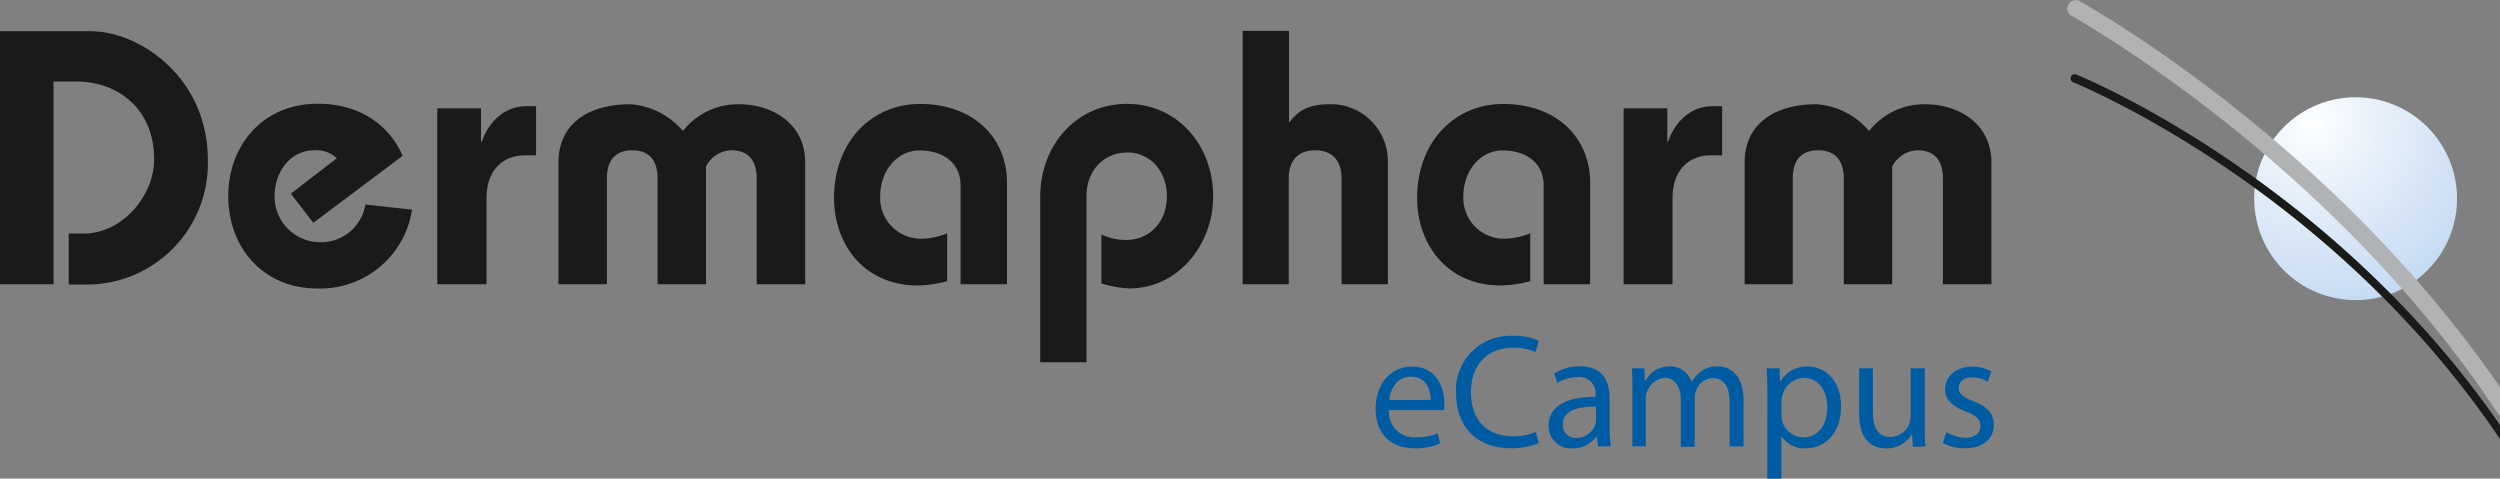
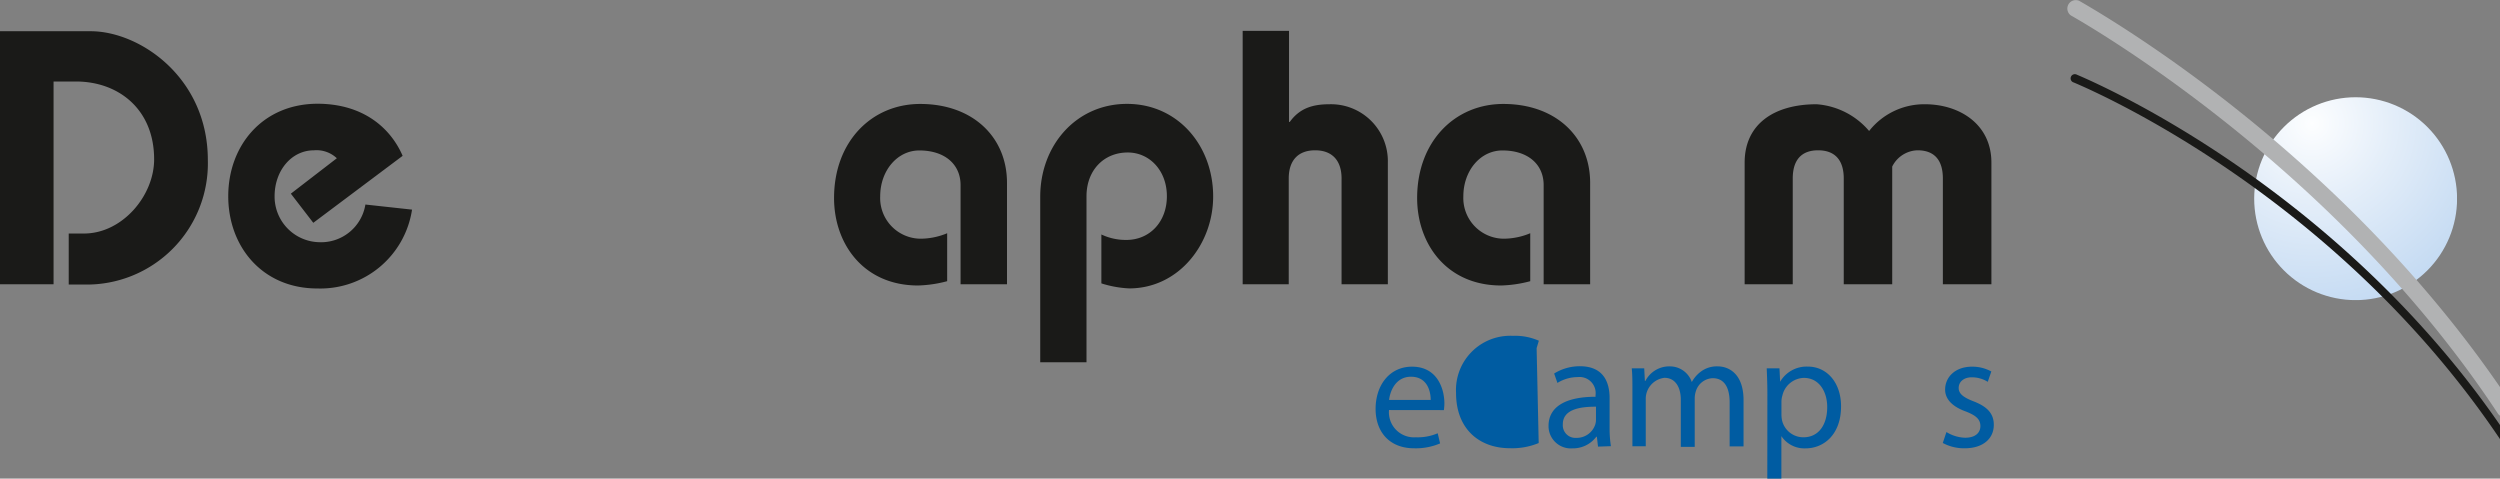
<svg xmlns="http://www.w3.org/2000/svg" id="Layer_2" data-name="Layer 2" width="121.02mm" height="23.17mm" viewBox="0 0 343.05 65.67">
  <rect x="0" y="0" width="343.05" height="65.67" fill="#808080" stroke="none" />
  <defs>
    <clipPath id="clip-path">
      <path d="M309.32,27.25a13.92,13.92,0,1,0,13.92-13.91,13.92,13.92,0,0,0-13.92,13.91" fill="none" />
    </clipPath>
    <radialGradient id="radial-gradient" cx="-67.89" cy="352.98" r="0.83" gradientTransform="matrix(32.51, 0, 0, -32.51, 2524.36, 11492.22)" gradientUnits="userSpaceOnUse">
      <stop offset="0" stop-color="#fdfeff" />
      <stop offset="0.4" stop-color="#e4eef9" />
      <stop offset="1" stop-color="#c2d9f2" />
    </radialGradient>
  </defs>
  <path d="M7.35,39V11.18h3.08c5.8,0,10.72,3.78,10.72,10.68,0,5-4.37,10.18-9.63,10.18H9.43v7h2.09a16.63,16.63,0,0,0,17-17.08c0-11.32-9.34-17.68-16.09-17.68H0V39Z" fill="#1a1a18" />
  <path d="M50.14,28.06a6.16,6.16,0,0,1-6.36,5.17,6.26,6.26,0,0,1-6.1-6.31c0-3.47,2.28-6.3,5.41-6.3a4.06,4.06,0,0,1,3.13,1.09l-6.31,4.86,3.08,4,12.26-9.19c-1.58-3.67-5.26-7.15-11.71-7.15C36,14.26,31.32,20,31.32,26.92S36,39.58,43.54,39.58a12.73,12.73,0,0,0,13-10.82l-6.41-.7Z" fill="#1a1a18" />
-   <path d="M66.76,39V27.17c0-3.67,2.09-5.86,5.26-5.86h1.54V14.56H72.22c-2.68,0-5,1.74-6.1,4.86H66V14.86H60V39Z" fill="#1a1a18" />
-   <path d="M83.28,39V24.49c0-2.48,1.14-3.87,3.48-3.87s3.47,1.39,3.47,3.87V39h6.65V22.85a4,4,0,0,1,3.48-2.23c2.33,0,3.47,1.39,3.47,3.87V39h6.66V22.3c0-5.26-4.37-8-9.14-8a9.61,9.61,0,0,0-7.64,3.67,10.45,10.45,0,0,0-7.2-3.67c-5.91,0-9.88,2.78-9.88,8V39Z" fill="#1a1a18" />
  <path d="M138.18,39V25.08c0-6.25-4.67-10.82-11.91-10.82-6.66,0-11.82,5.16-11.82,12.91,0,6.31,4.07,12,11.52,12a17,17,0,0,0,4-.59V32a9.56,9.56,0,0,1-3.63.75,5.58,5.58,0,0,1-5.56-5.81c0-3.52,2.34-6.3,5.37-6.3,3.47,0,5.66,1.88,5.66,4.76V39Z" fill="#1a1a18" />
  <path d="M149.09,49.71V26.92c0-3.52,2.34-6,5.66-6,3,0,5.37,2.49,5.37,6s-2.34,6-5.57,6a7.85,7.85,0,0,1-3.42-.75v6.71a14.69,14.69,0,0,0,3.82.69c6.8,0,11.52-6.1,11.52-12.61,0-7-4.86-12.71-11.82-12.71S142.74,19.92,142.74,27V49.71Z" fill="#1a1a18" />
  <path d="M176.84,39V24.49c0-2.48,1.29-3.87,3.62-3.87s3.63,1.39,3.63,3.87V39h6.35V22.3a7.81,7.81,0,0,0-8-8c-2.24,0-4.07.5-5.46,2.43h-.1V4.23h-6.36V39Z" fill="#1a1a18" />
  <path d="M218.2,39V25.08c0-6.25-4.67-10.82-11.92-10.82-6.65,0-11.82,5.16-11.82,12.91,0,6.31,4.07,12,11.52,12a17,17,0,0,0,4-.59V32a9.55,9.55,0,0,1-3.62.75,5.58,5.58,0,0,1-5.56-5.81c0-3.52,2.33-6.3,5.36-6.3,3.48,0,5.66,1.88,5.66,4.76V39Z" fill="#1a1a18" />
-   <path d="M229.5,39V27.17c0-3.67,2.09-5.86,5.27-5.86h1.54V14.56H235c-2.68,0-5,1.74-6.11,4.86h-.1V14.86h-6V39Z" fill="#1a1a18" />
  <path d="M246,39V24.49c0-2.48,1.14-3.87,3.48-3.87S253,22,253,24.49V39h6.65V22.85a4,4,0,0,1,3.48-2.23c2.34,0,3.47,1.39,3.47,3.87V39h6.66V22.3c0-5.26-4.37-8-9.13-8a9.63,9.63,0,0,0-7.65,3.67,10.45,10.45,0,0,0-7.2-3.67c-5.91,0-9.88,2.78-9.88,8V39Z" fill="#1a1a18" />
  <g clip-path="url(#clip-path)">
    <rect x="309.32" y="13.34" width="27.83" height="27.83" fill="url(#radial-gradient)" />
  </g>
  <path d="M343.05,53.11c-21.63-31.45-51.79-49.58-57.74-53a1.16,1.16,0,0,0-1.15,2c3.7,2.1,36.73,21.45,58.61,54.65a1.06,1.06,0,0,0,.28.28Z" fill="#b1b2b3" />
  <path d="M343.05,58.32C320.67,25.92,288.6,11.77,285,10.25a.58.58,0,1,0-.45,1.06c3.66,1.54,36.31,15.93,58.54,49Z" fill="#1a1a18" />
  <path d="M190.6,56.26A3.44,3.44,0,0,0,194.28,60a7,7,0,0,0,3-.55l.33,1.39a8.48,8.48,0,0,1-3.57.67c-3.3,0-5.28-2.17-5.28-5.41s1.91-5.79,5-5.79c3.5,0,4.44,3.08,4.44,5.05a7.67,7.67,0,0,1-.07.91Zm5.72-1.39c0-1.25-.51-3.18-2.71-3.18-2,0-2.84,1.82-3,3.18Z" fill="#005ca2" />
-   <path d="M211.14,60.79a9.5,9.5,0,0,1-3.95.71c-4.22,0-7.39-2.66-7.39-7.57a7.44,7.44,0,0,1,7.81-7.85,8,8,0,0,1,3.55.67l-.47,1.57a7.07,7.07,0,0,0-3-.62c-3.51,0-5.84,2.24-5.84,6.17,0,3.66,2.11,6,5.75,6a7.71,7.71,0,0,0,3.15-.62Z" fill="#005ca2" />
+   <path d="M211.14,60.79a9.5,9.5,0,0,1-3.95.71c-4.22,0-7.39-2.66-7.39-7.57a7.44,7.44,0,0,1,7.81-7.85,8,8,0,0,1,3.55.67l-.47,1.57a7.07,7.07,0,0,0-3-.62a7.71,7.71,0,0,0,3.15-.62Z" fill="#005ca2" />
  <path d="M219.28,61.28l-.16-1.36h-.07a4,4,0,0,1-3.28,1.6,3.06,3.06,0,0,1-3.28-3.08c0-2.6,2.3-4,6.45-4v-.22a2.21,2.21,0,0,0-2.44-2.48,5.3,5.3,0,0,0-2.79.8l-.45-1.29a6.66,6.66,0,0,1,3.53-1c3.28,0,4.08,2.24,4.08,4.39v4a15.43,15.43,0,0,0,.18,2.58ZM219,55.8c-2.13,0-4.55.33-4.55,2.42a1.73,1.73,0,0,0,1.84,1.86,2.68,2.68,0,0,0,2.6-1.8,2.25,2.25,0,0,0,.11-.62Z" fill="#005ca2" />
  <path d="M224,53.45c0-1.11,0-2-.09-2.91h1.71l.09,1.73h.07a3.68,3.68,0,0,1,3.37-2,3.17,3.17,0,0,1,3,2.15h0a4.41,4.41,0,0,1,1.2-1.4,3.64,3.64,0,0,1,2.37-.75c1.42,0,3.53.93,3.53,4.65v6.33h-1.91V55.2c0-2.06-.75-3.31-2.33-3.31a2.51,2.51,0,0,0-2.3,1.78,3.12,3.12,0,0,0-.16,1v6.64h-1.91V54.84c0-1.7-.75-3-2.24-3a2.9,2.9,0,0,0-2.57,2.91v6.48H224Z" fill="#005ca2" />
  <path d="M242.52,54.05c0-1.38-.05-2.49-.09-3.51h1.75l.09,1.84h0a4.2,4.2,0,0,1,3.81-2.08c2.6,0,4.55,2.19,4.55,5.45,0,3.86-2.35,5.77-4.88,5.77a3.79,3.79,0,0,1-3.31-1.68h0v5.83h-1.93Zm1.93,2.86a4,4,0,0,0,.09.8A3,3,0,0,0,247.47,60c2.06,0,3.26-1.68,3.26-4.15,0-2.15-1.13-4-3.2-4a3.11,3.11,0,0,0-2.95,2.42,3,3,0,0,0-.13.8Z" fill="#005ca2" />
-   <path d="M264.12,58.35c0,1.11,0,2.09.09,2.93h-1.73l-.11-1.75h0a4.06,4.06,0,0,1-3.55,2c-1.69,0-3.71-.93-3.71-4.7V50.54H257v6c0,2,.63,3.41,2.4,3.41A2.81,2.81,0,0,0,262,58.13a2.91,2.91,0,0,0,.18-1V50.54h1.95Z" fill="#005ca2" />
  <path d="M267.09,59.28a5.11,5.11,0,0,0,2.58.78c1.42,0,2.08-.71,2.08-1.6s-.55-1.44-2-2c-1.93-.69-2.84-1.76-2.84-3,0-1.73,1.39-3.15,3.7-3.15a5.41,5.41,0,0,1,2.64.66l-.49,1.42a4.14,4.14,0,0,0-2.19-.62c-1.16,0-1.8.67-1.8,1.46s.64,1.29,2,1.82c1.86.71,2.82,1.65,2.82,3.24,0,1.89-1.47,3.22-4,3.22a6.14,6.14,0,0,1-3-.73Z" fill="#005ca2" />
</svg>